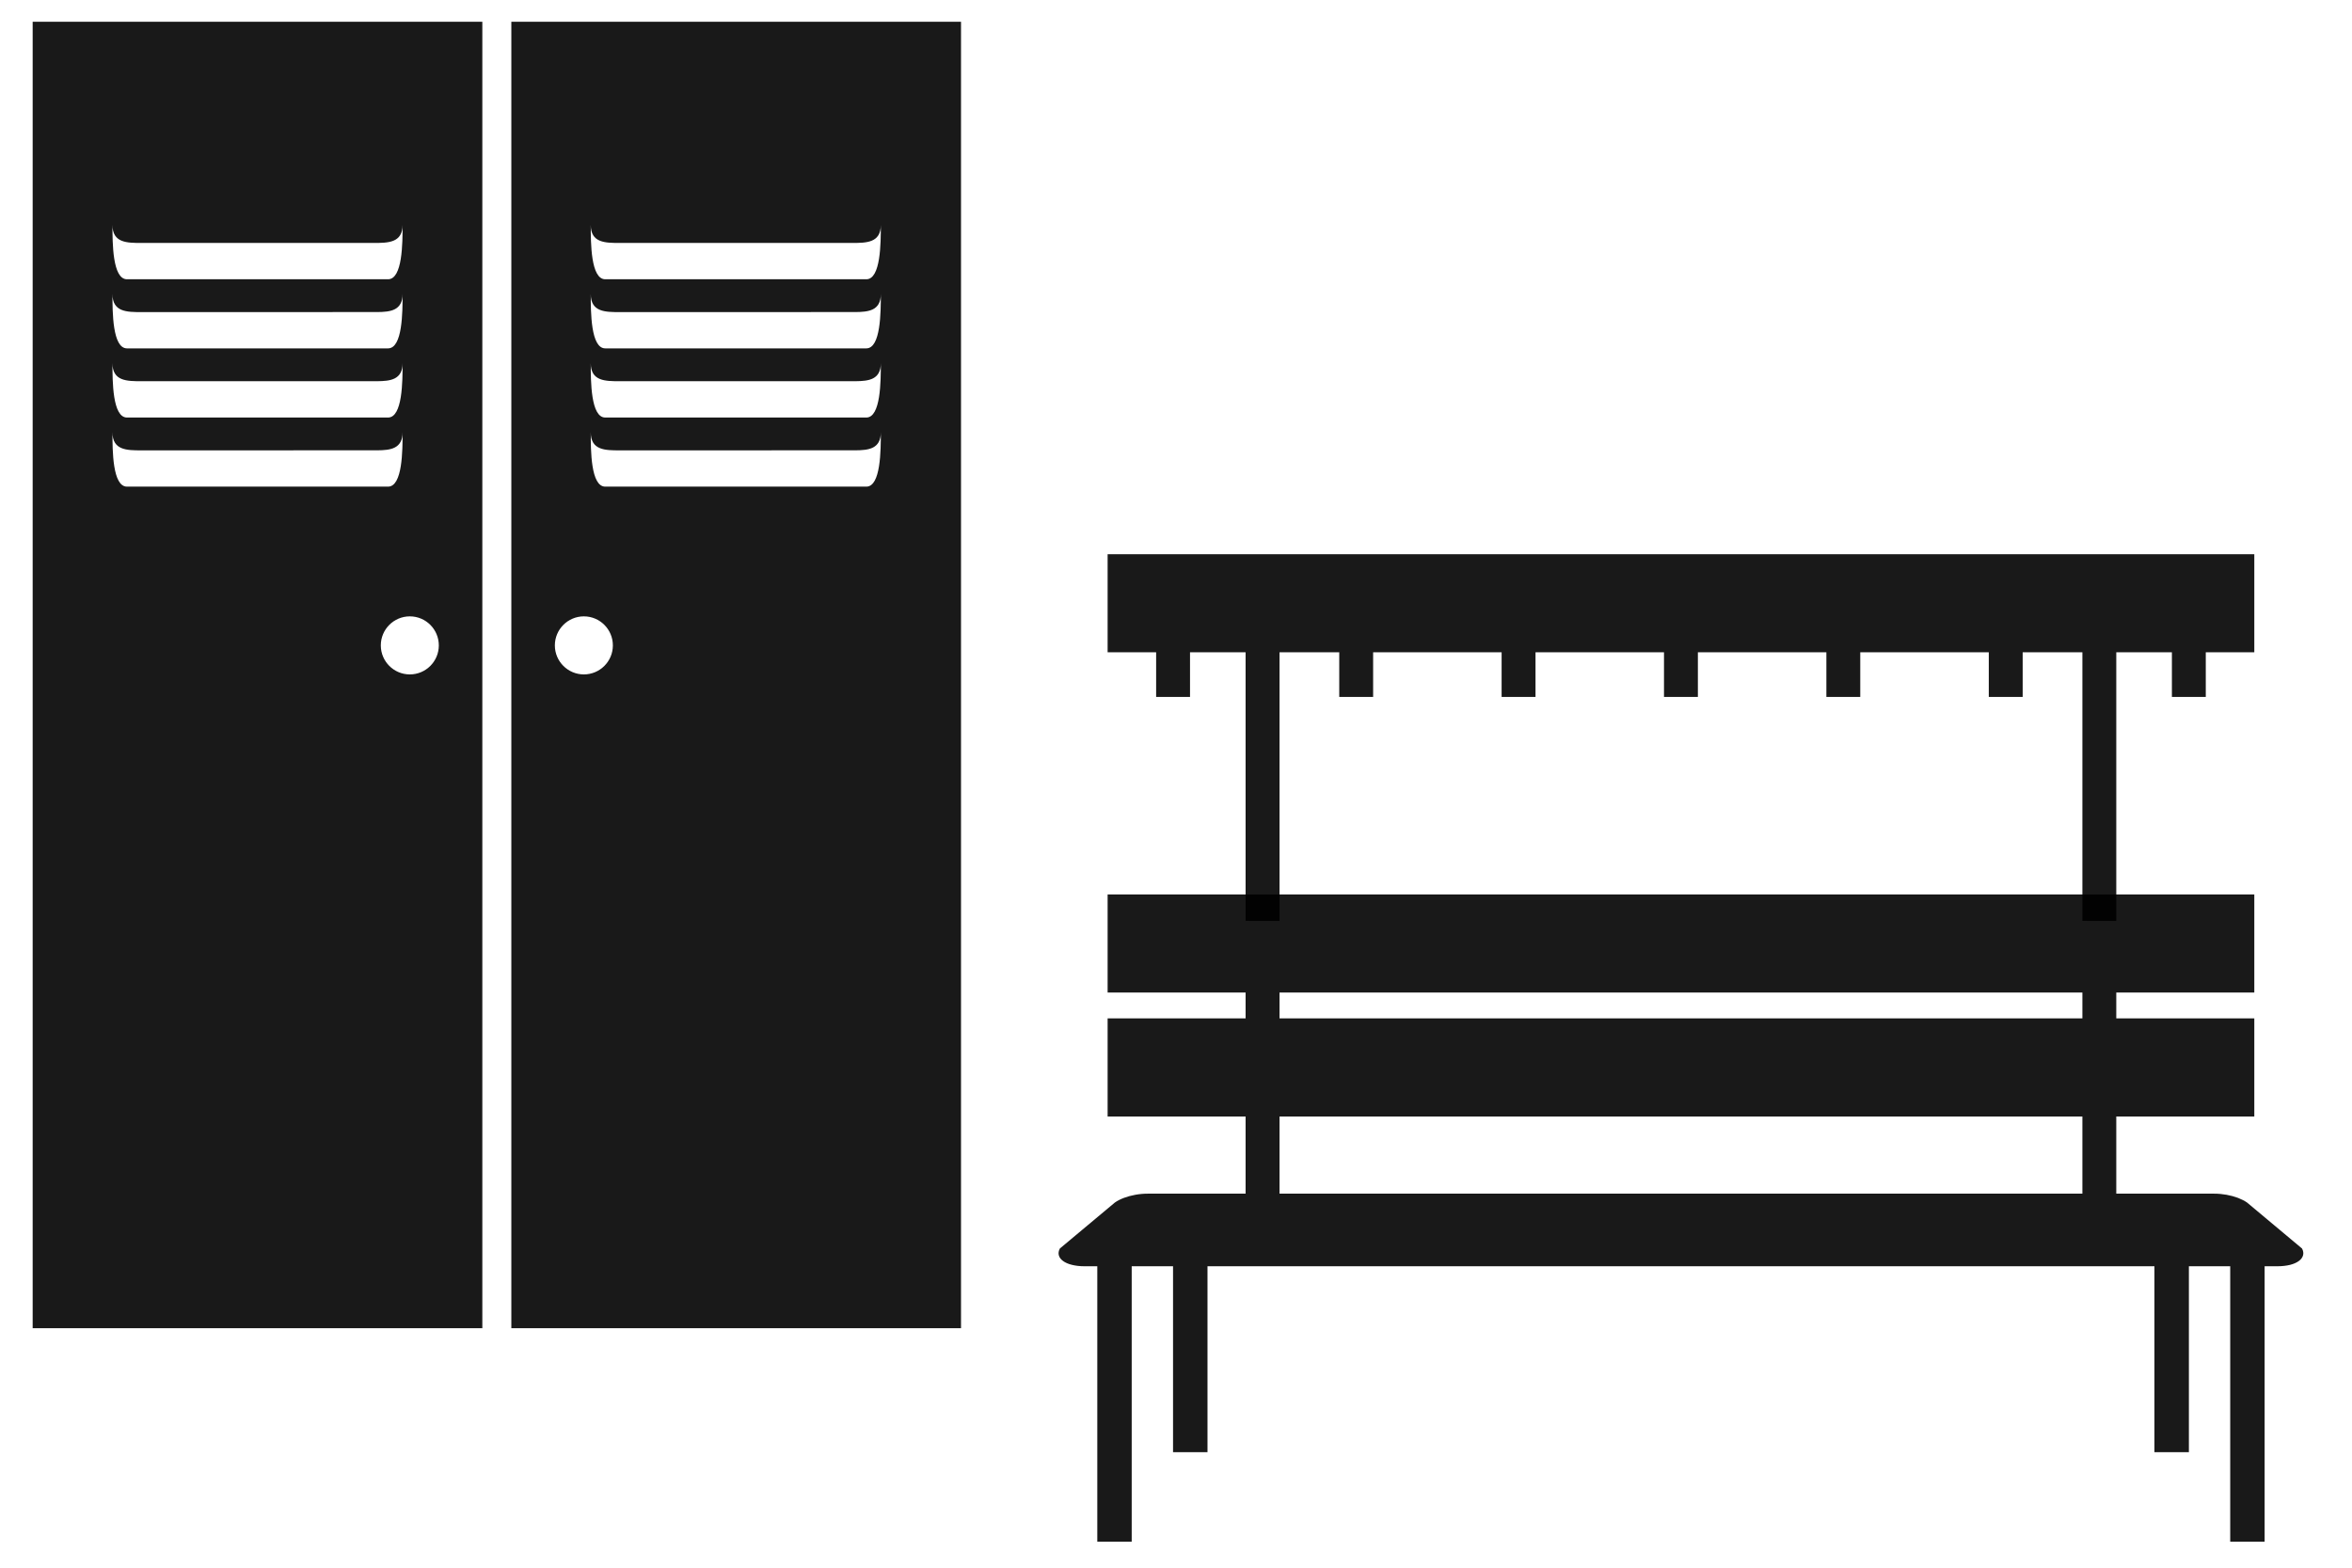
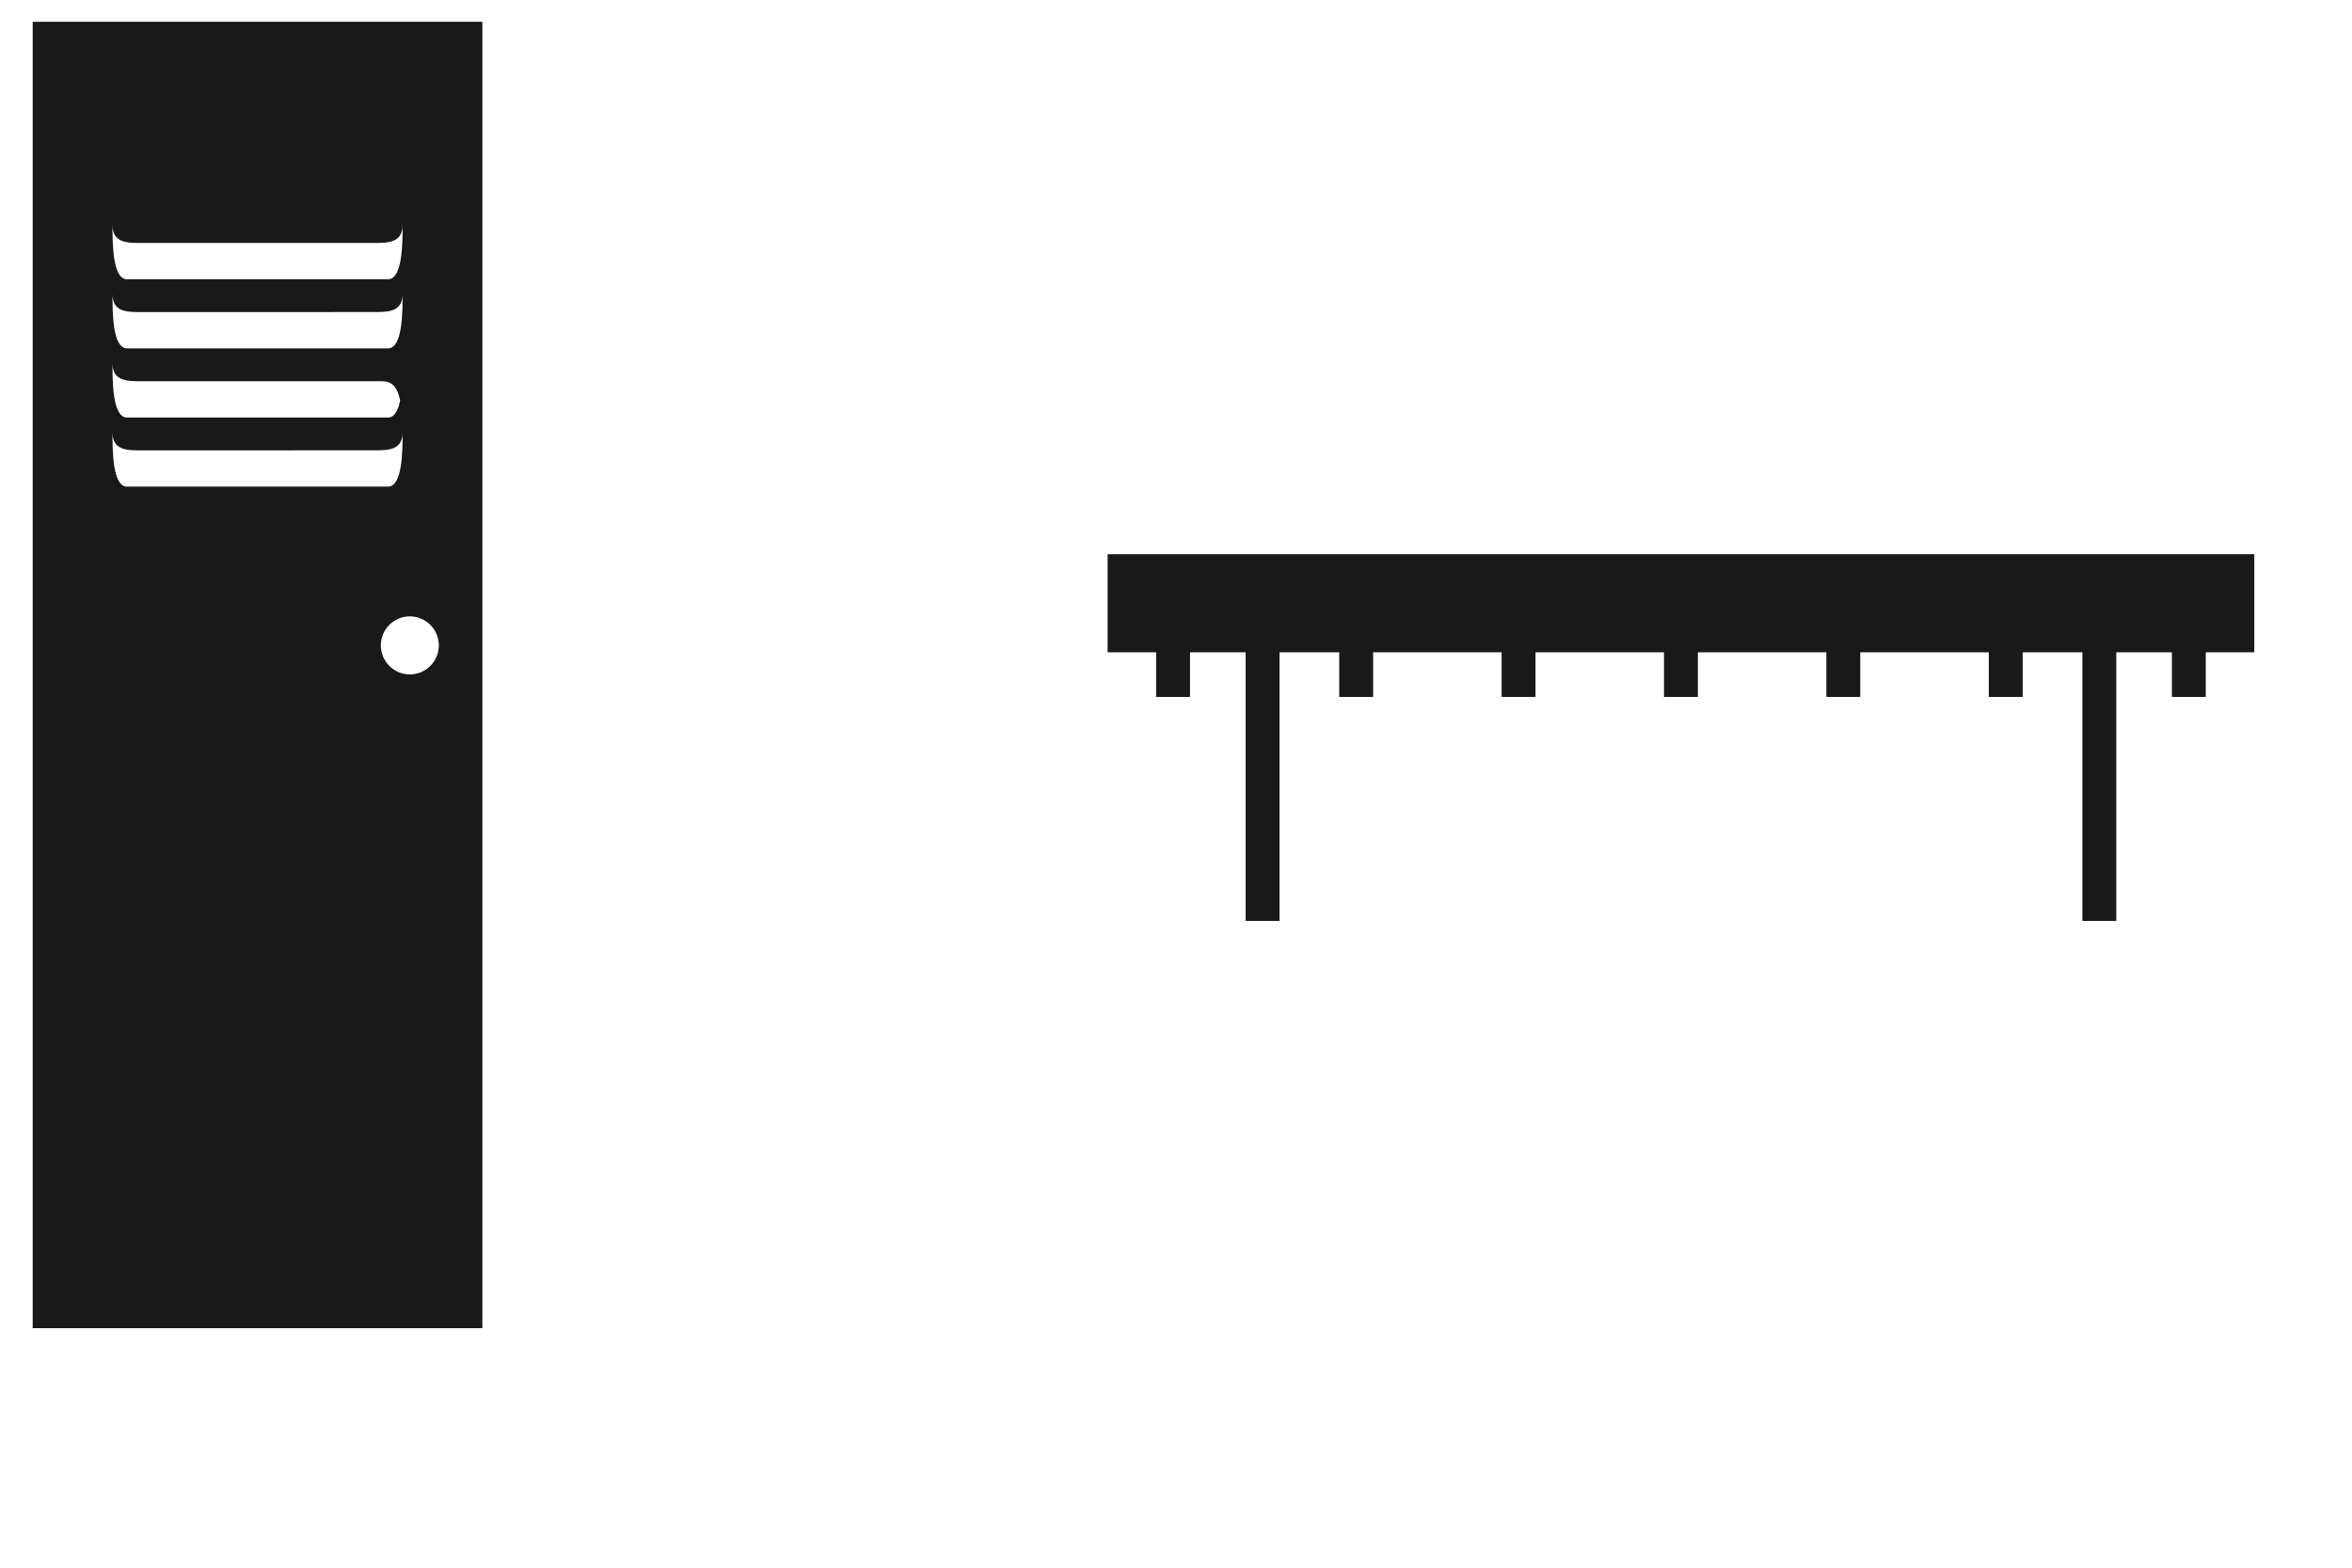
<svg xmlns="http://www.w3.org/2000/svg" width="54px" height="36px" viewBox="0 0 54 36" version="1.1">
  <title>3A392309-30B8-490A-827B-A0532C6A3A42</title>
  <g id="🔹-Navigation-Kategorie-Icons" stroke="none" stroke-width="1" fill="none" fill-rule="evenodd" fill-opacity="0.9">
    <g id="Navigation-Kategorie-Icons" transform="translate(-347, -298)" fill="#000000" fill-rule="nonzero">
      <g id="Nav/Nav_icons/Arbeitsplatz-Werkstatt-Copy" transform="translate(344, 296)">
        <g id="Nav/Nav_icons/Sozialraumeinrichtung" transform="translate(3.75, 2.5)">
          <path d="M29.998,14.479 L29.998,15.504 L30.776,15.504 L30.776,14.479 L33.726,14.479 L33.726,15.504 L34.504,15.504 L34.504,14.479 L37.454,14.479 L37.454,15.504 L38.232,15.504 L38.232,14.479 L41.182,14.479 L41.182,15.504 L41.96,15.504 L41.96,14.479 L44.911,14.479 L44.911,15.504 L45.689,15.504 L45.689,14.479 L47.06,14.479 L47.06,20.647 L47.838,20.648 L47.838,14.479 L49.115,14.479 L49.115,15.504 L49.893,15.504 L49.893,14.479 L51.007,14.479 L51.007,12.226 L24.68,12.226 C24.68,12.226 24.68,12.226 24.68,12.226 L24.68,14.479 L25.794,14.479 L25.794,15.504 L26.572,15.504 L26.572,14.479 L27.848,14.479 L27.848,20.647 L28.627,20.648 L28.627,14.479 L29.998,14.479 Z" id="Fill-1" />
-           <path d="M51.007,20.04 L51.007,22.293 L47.838,22.293 L47.838,22.886 L51.007,22.886 L51.007,25.139 L47.838,25.139 L47.838,26.911 L50.086,26.911 C50.183,26.911 50.279,26.92 50.372,26.937 C50.465,26.954 50.553,26.978 50.633,27.008 C50.712,27.039 50.783,27.075 50.841,27.115 L50.841,27.115 L52.102,28.17 C52.133,28.226 52.139,28.279 52.126,28.327 C52.113,28.376 52.08,28.42 52.03,28.457 C51.979,28.495 51.91,28.525 51.828,28.546 C51.745,28.566 51.648,28.578 51.54,28.578 L51.54,28.578 L51.244,28.578 L51.244,34.903 L50.454,34.903 L50.454,28.578 L49.505,28.578 L49.505,32.847 L48.714,32.847 L48.714,28.578 L26.973,28.578 L26.973,32.847 L26.182,32.847 L26.182,28.578 L25.233,28.578 L25.233,34.903 L24.443,34.903 L24.443,28.578 L24.146,28.578 C24.038,28.578 23.941,28.566 23.859,28.545 C23.776,28.525 23.708,28.495 23.657,28.457 C23.606,28.42 23.573,28.376 23.56,28.327 C23.547,28.279 23.554,28.226 23.584,28.17 L23.584,28.17 L24.846,27.115 C24.903,27.074 24.974,27.039 25.054,27.008 C25.134,26.978 25.222,26.954 25.315,26.937 C25.407,26.92 25.504,26.911 25.601,26.911 L25.601,26.911 L27.848,26.911 L27.848,25.139 L24.68,25.139 L24.68,22.886 L24.68,22.886 L27.848,22.886 L27.848,22.293 L24.68,22.293 L24.68,20.04 L24.68,20.04 L51.007,20.04 Z M47.06,25.139 L28.627,25.139 L28.627,26.911 L47.06,26.911 L47.06,25.139 Z M47.06,22.293 L28.627,22.293 L28.627,22.886 L47.06,22.886 L47.06,22.293 Z" id="Combined-Shape" />
-           <path d="M21.314,0 L21.314,30 L10.99,30 L10.99,0 L21.314,0 Z M12.655,13.654 C12.288,13.654 11.989,13.953 11.989,14.321 C11.989,14.688 12.288,14.987 12.655,14.987 C13.023,14.987 13.321,14.688 13.321,14.321 C13.321,13.953 13.023,13.654 12.655,13.654 Z M19.473,9.425 C19.473,9.807 19.193,9.839 18.89,9.841 L13.479,9.842 C13.146,9.842 12.813,9.842 12.813,9.425 C12.813,9.842 12.813,10.675 13.146,10.675 L19.14,10.675 C19.473,10.675 19.473,9.842 19.473,9.425 Z M19.473,7.838 C19.473,8.22 19.193,8.251 18.89,8.254 L13.479,8.254 C13.146,8.254 12.813,8.254 12.813,7.838 C12.813,8.254 12.813,9.088 13.146,9.088 L19.14,9.088 C19.473,9.088 19.473,8.254 19.473,7.838 Z M19.473,6.25 C19.473,6.632 19.193,6.664 18.89,6.666 L13.479,6.667 C13.146,6.667 12.813,6.667 12.813,6.25 C12.813,6.667 12.813,7.5 13.146,7.5 L19.14,7.5 C19.473,7.5 19.473,6.667 19.473,6.25 Z M19.473,4.663 C19.473,5.079 19.14,5.079 18.807,5.079 L13.479,5.079 C13.146,5.079 12.813,5.079 12.813,4.663 C12.813,5.079 12.813,5.913 13.146,5.913 L19.14,5.913 C19.473,5.913 19.473,5.079 19.473,4.663 Z" id="Combined-Shape" />
-           <path d="M10.324,0 L10.324,30 L0,30 L0,0 L10.324,0 Z M8.659,13.654 C8.291,13.654 7.993,13.953 7.993,14.321 C7.993,14.688 8.291,14.987 8.659,14.987 C9.027,14.987 9.325,14.688 9.325,14.321 C9.325,13.953 9.027,13.654 8.659,13.654 Z M8.493,9.425 C8.493,9.807 8.213,9.839 7.91,9.841 L2.498,9.842 C2.165,9.842 1.832,9.842 1.832,9.425 C1.832,9.842 1.832,10.675 2.165,10.675 L8.159,10.675 C8.493,10.675 8.493,9.842 8.493,9.425 Z M8.493,7.838 C8.493,8.22 8.213,8.251 7.91,8.254 L2.498,8.254 C2.165,8.254 1.832,8.254 1.832,7.838 C1.832,8.254 1.832,9.088 2.165,9.088 L8.159,9.088 C8.493,9.088 8.493,8.254 8.493,7.838 Z M8.493,6.25 C8.493,6.632 8.213,6.664 7.91,6.666 L2.498,6.667 C2.165,6.667 1.832,6.667 1.832,6.25 C1.832,6.667 1.832,7.5 2.165,7.5 L8.159,7.5 C8.493,7.5 8.493,6.667 8.493,6.25 Z M8.493,4.663 C8.493,5.079 8.159,5.079 7.826,5.079 L2.498,5.079 C2.165,5.079 1.832,5.079 1.832,4.663 C1.832,5.079 1.832,5.913 2.165,5.913 L8.159,5.913 C8.493,5.913 8.493,5.079 8.493,4.663 Z" id="Combined-Shape" />
+           <path d="M10.324,0 L10.324,30 L0,30 L0,0 L10.324,0 Z M8.659,13.654 C8.291,13.654 7.993,13.953 7.993,14.321 C7.993,14.688 8.291,14.987 8.659,14.987 C9.027,14.987 9.325,14.688 9.325,14.321 C9.325,13.953 9.027,13.654 8.659,13.654 Z M8.493,9.425 C8.493,9.807 8.213,9.839 7.91,9.841 L2.498,9.842 C2.165,9.842 1.832,9.842 1.832,9.425 C1.832,9.842 1.832,10.675 2.165,10.675 L8.159,10.675 C8.493,10.675 8.493,9.842 8.493,9.425 Z C8.493,8.22 8.213,8.251 7.91,8.254 L2.498,8.254 C2.165,8.254 1.832,8.254 1.832,7.838 C1.832,8.254 1.832,9.088 2.165,9.088 L8.159,9.088 C8.493,9.088 8.493,8.254 8.493,7.838 Z M8.493,6.25 C8.493,6.632 8.213,6.664 7.91,6.666 L2.498,6.667 C2.165,6.667 1.832,6.667 1.832,6.25 C1.832,6.667 1.832,7.5 2.165,7.5 L8.159,7.5 C8.493,7.5 8.493,6.667 8.493,6.25 Z M8.493,4.663 C8.493,5.079 8.159,5.079 7.826,5.079 L2.498,5.079 C2.165,5.079 1.832,5.079 1.832,4.663 C1.832,5.079 1.832,5.913 2.165,5.913 L8.159,5.913 C8.493,5.913 8.493,5.079 8.493,4.663 Z" id="Combined-Shape" />
        </g>
      </g>
    </g>
  </g>
</svg>